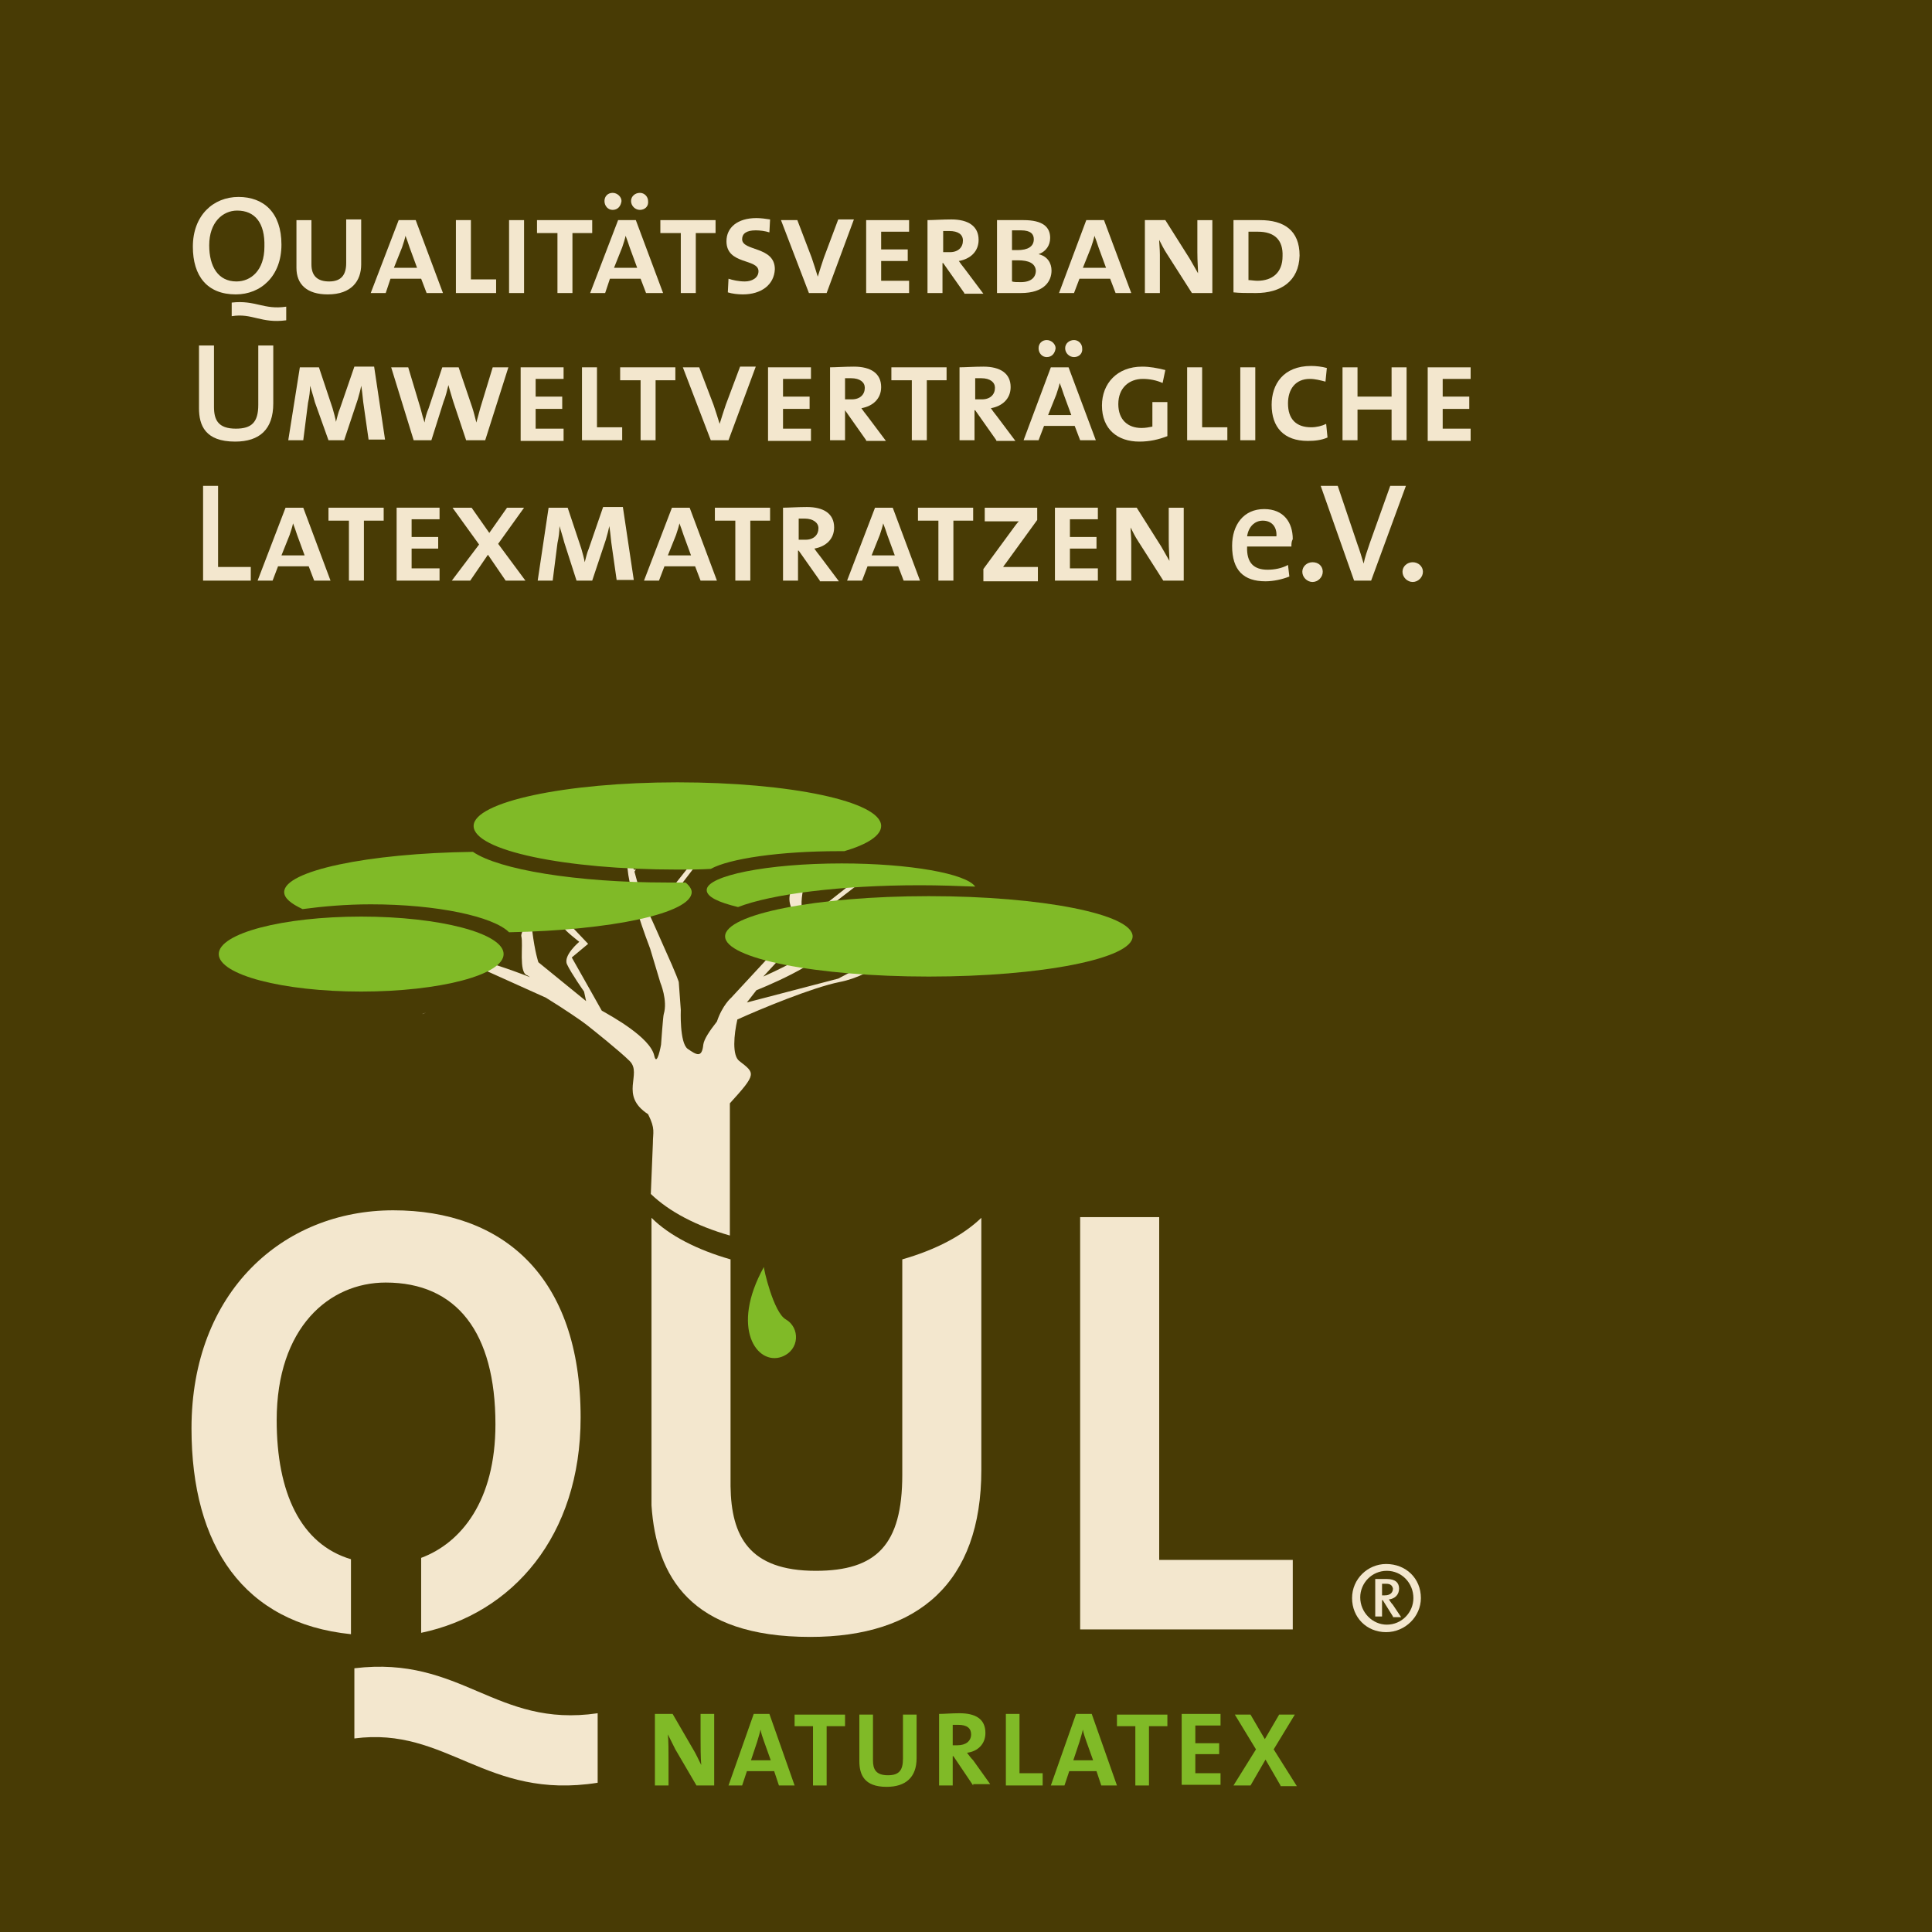
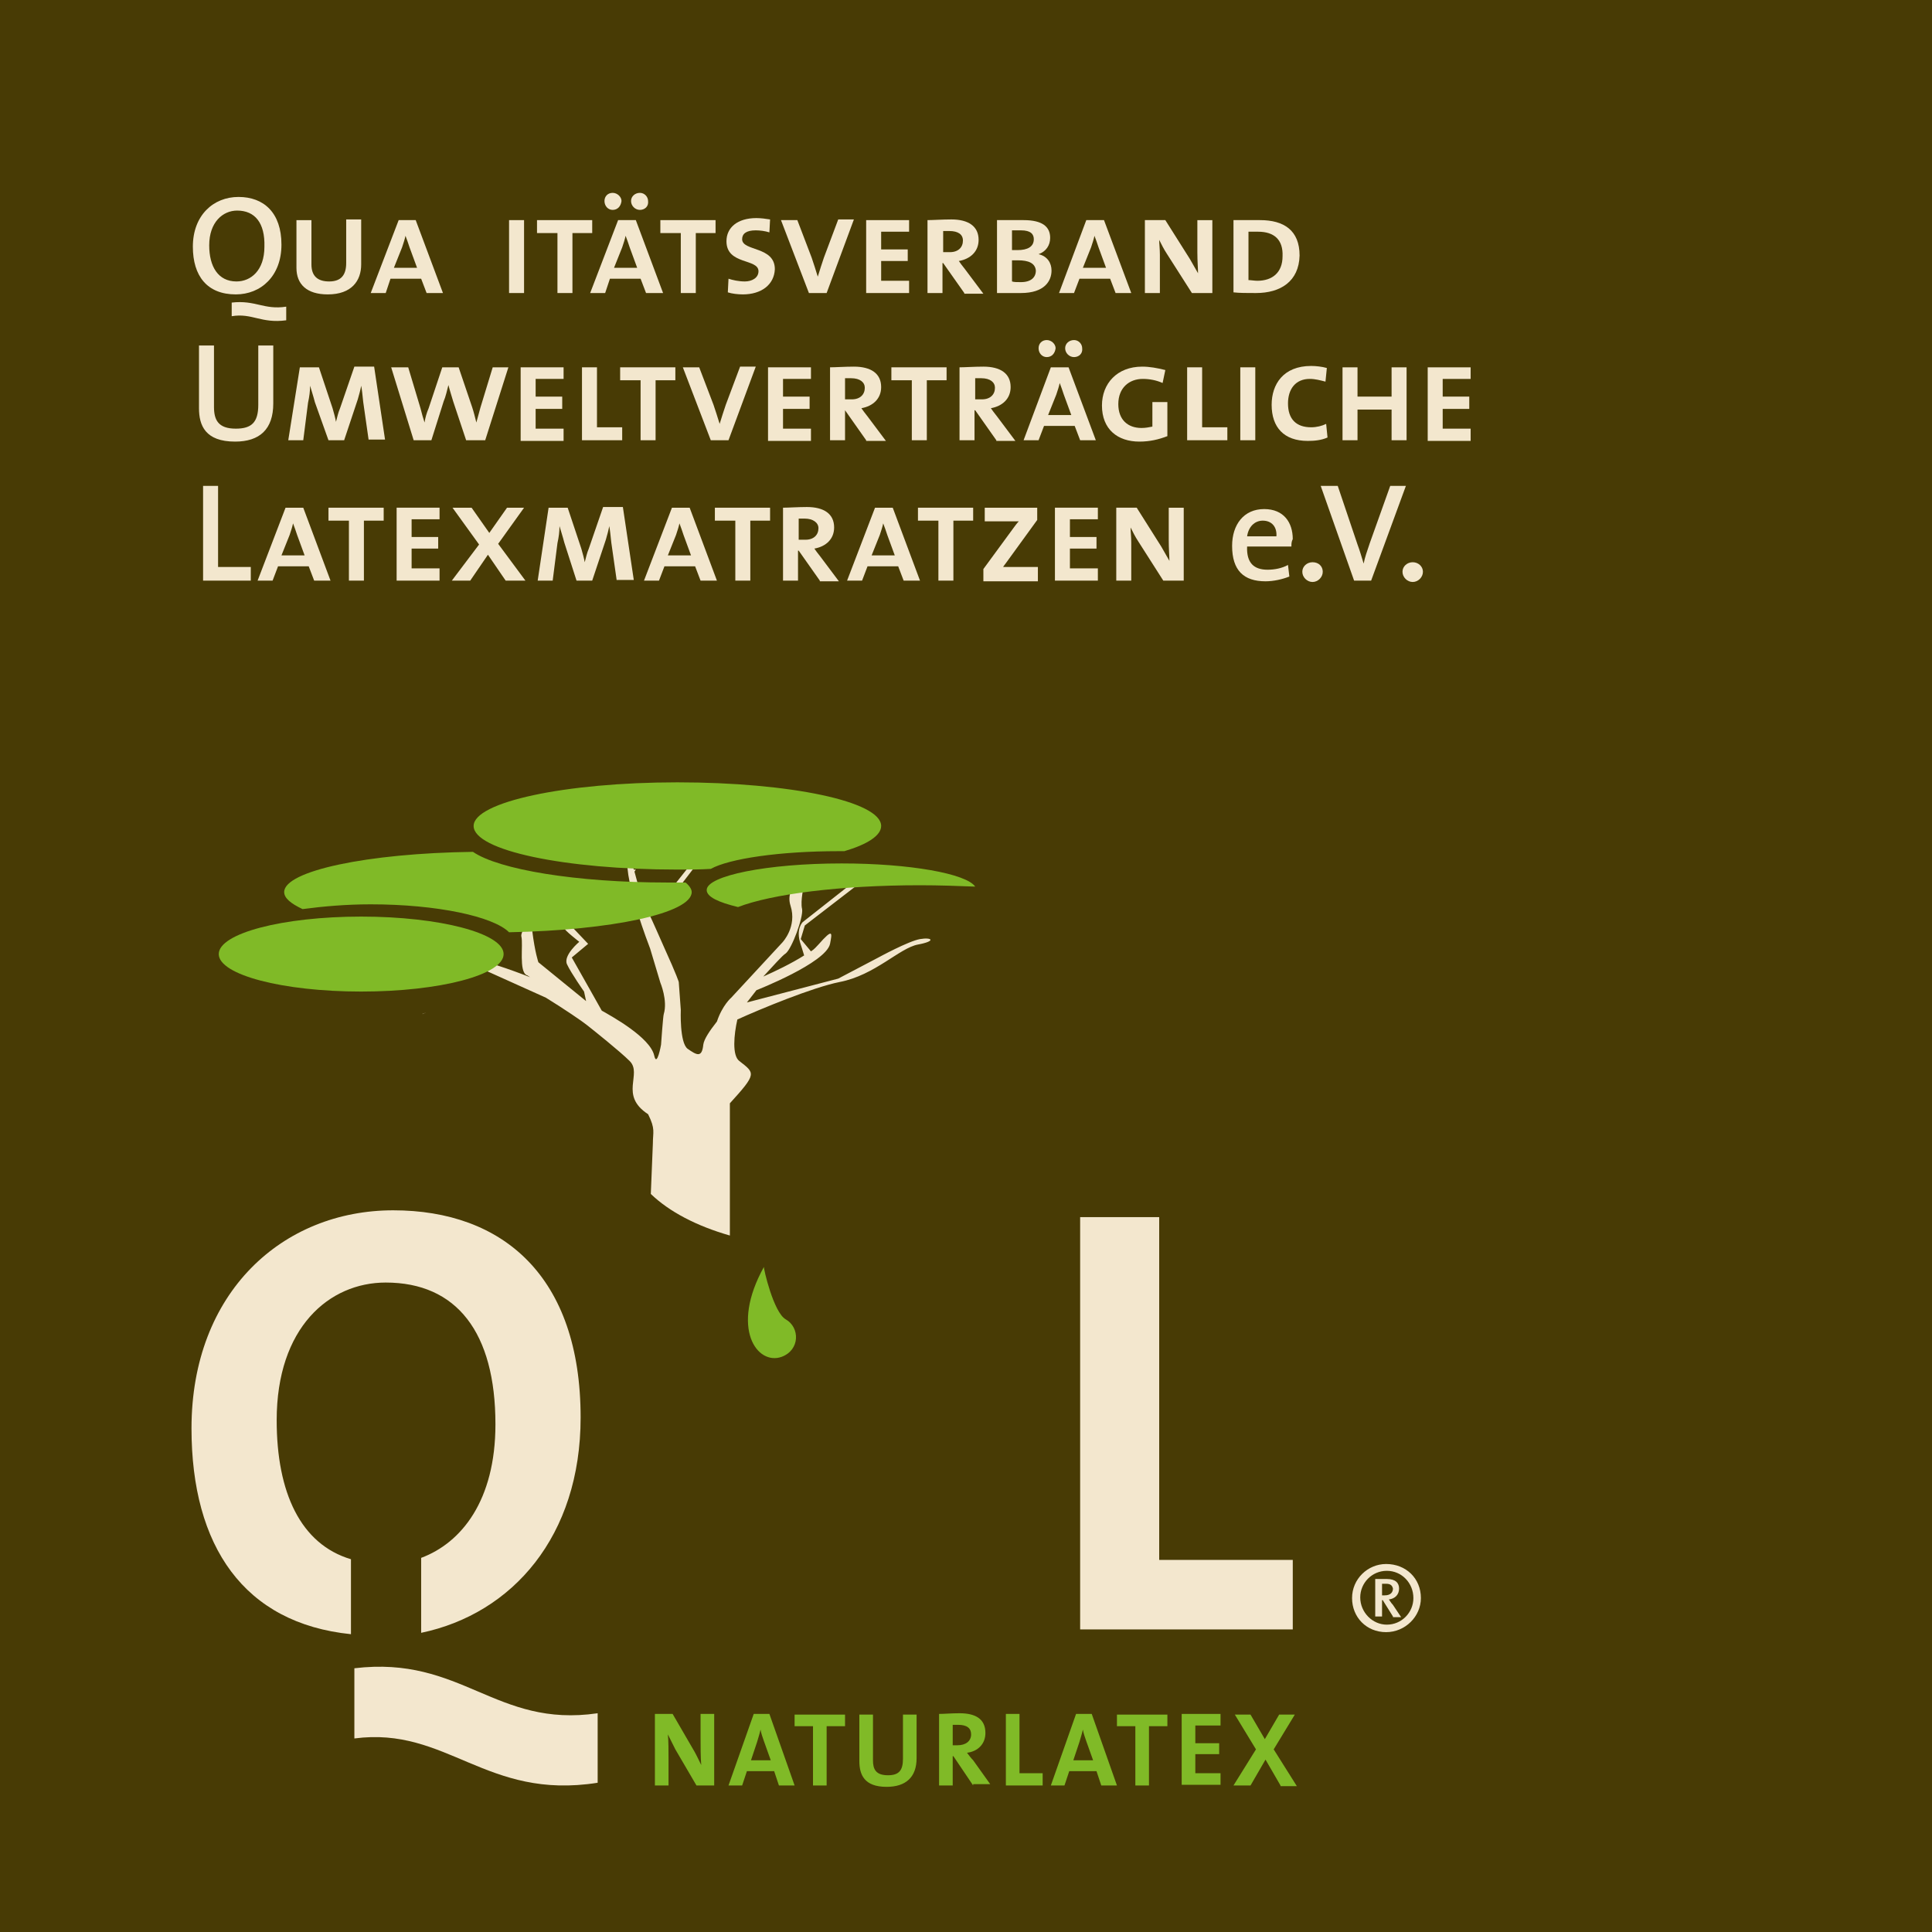
<svg xmlns="http://www.w3.org/2000/svg" version="1.1" x="0px" y="0px" viewBox="0 0 283.5 283.5" style="enable-background:new 0 0 283.5 283.5;" xml:space="preserve">
  <style type="text/css">
	.st0{fill:#483B05;}
	.st1{fill:#F3E7CE;}
	.st2{fill:#80BA27;}
</style>
  <linearGradient id="SVGID_1_" gradientUnits="userSpaceOnUse" x1="0" y1="283.46" x2="0.707" y2="282.753">
    <stop offset="0" style="stop-color:#1DA238" />
    <stop offset="0.983" style="stop-color:#24391D" />
  </linearGradient>
  <g id="Ebene_1">
    <rect x="0" y="0" class="st0" width="283.5" height="283.5" />
    <g>
      <path class="st1" d="M34.6,43.2c-4.2,0-6.3-2.7-6.3-7c0-4.6,3-7.3,6.7-7.3c3.7,0,6.3,2.3,6.3,7C41.3,40.5,38.3,43.2,34.6,43.2z     M34.8,30.9c-2.1,0-4.1,1.7-4.1,5.1c0,3.1,1.3,5.3,4,5.3c2.1,0,4.1-1.6,4.1-5.1C38.9,32.7,37.4,30.9,34.8,30.9z M34,46.4v-2    c3.5-0.4,4.7,1.1,8,0.6v2C38.3,47.5,37,45.9,34,46.4z" />
      <path class="st1" d="M48.1,43.2c-3.1,0-4.6-1.5-4.6-3.9v-7h2.2v6.5c0,1.7,0.9,2.5,2.6,2.5c1.8,0,2.5-1,2.5-2.7v-6.4H53v6.6    C53,41.2,51.6,43.2,48.1,43.2z" />
      <path class="st1" d="M62.6,43l-0.8-2.1h-4.5L56.6,43h-2.2l4.1-10.7H61L65,43H62.6z M60.1,36.3c-0.2-0.6-0.4-1.2-0.6-1.7h0    c-0.1,0.5-0.3,1.1-0.5,1.7l-1.2,3h3.4L60.1,36.3z" />
-       <path class="st1" d="M66.9,43V32.3h2.2V41h3.7V43H66.9z" />
      <path class="st1" d="M74.7,43V32.3h2.2V43H74.7z" />
      <path class="st1" d="M84,34.2V43h-2.2v-8.8h-3v-1.9h8.1v1.9H84z" />
      <path class="st1" d="M94.8,43L94,40.9h-4.5L88.8,43h-2.2l4.1-10.7h2.6l4,10.7H94.8z M89.9,30.8c-0.7,0-1.2-0.6-1.2-1.3    c0-0.7,0.5-1.2,1.2-1.2c0.7,0,1.3,0.6,1.3,1.2C91.1,30.3,90.6,30.8,89.9,30.8z M92.4,36.3c-0.2-0.6-0.4-1.2-0.6-1.7h0    c-0.1,0.5-0.3,1.1-0.5,1.7l-1.2,3h3.4L92.4,36.3z M93.9,30.8c-0.7,0-1.3-0.6-1.3-1.3c0-0.7,0.6-1.2,1.3-1.2c0.7,0,1.2,0.6,1.2,1.2    C95.2,30.3,94.6,30.8,93.9,30.8z" />
      <path class="st1" d="M102.1,34.2V43h-2.2v-8.8h-3v-1.9h8.1v1.9H102.1z" />
      <path class="st1" d="M109,43.2c-0.7,0-1.6-0.1-2.2-0.3l0.1-2c0.6,0.2,1.5,0.4,2.4,0.4c1,0,2-0.5,2-1.5c0-1.9-4.7-0.9-4.7-4.4    c0-2,1.6-3.4,4.4-3.4c0.6,0,1.4,0.1,2,0.2l-0.1,1.9c-0.6-0.2-1.4-0.3-2-0.3c-1.4,0-2,0.5-2,1.3c0,1.8,4.8,1,4.8,4.4    C113.6,41.8,111.7,43.2,109,43.2z" />
      <path class="st1" d="M121.3,43h-2.6l-4.1-10.7h2.4l2.1,5.5c0.3,0.9,0.6,1.8,0.9,2.8h0c0.3-1,0.6-1.9,0.9-2.8l2.1-5.6h2.3L121.3,43    z" />
      <path class="st1" d="M127.1,43V32.3h6.3V34h-4.1v2.6h3.9v1.7h-3.9v2.9h4.1V43H127.1z" />
      <path class="st1" d="M141.5,43l-3.1-4.4h-0.1V43h-2.2V32.3c0.8,0,2.2-0.1,3.5-0.1c2.5,0,4,1,4,3c0,1.7-1.2,2.8-2.9,3.1    c0.2,0.3,0.5,0.7,0.9,1.2l2.7,3.6H141.5z M139.3,33.9c-0.4,0-0.7,0-0.9,0v3.1c0.3,0,0.7,0,1,0c1.2,0,1.9-0.7,1.9-1.7    C141.3,34.4,140.6,33.9,139.3,33.9z" />
      <path class="st1" d="M149.8,43c-0.7,0-2,0-3.5,0V32.3c1,0,2.5,0,3.9,0c2.8,0,3.9,1,3.9,2.6c0,1.1-0.6,2-1.7,2.4v0    c1.3,0.3,1.9,1.3,1.9,2.4C154.3,41.2,153.3,43,149.8,43z M149.8,33.8c-0.4,0-0.9,0-1.3,0v2.9c0.3,0,0.7,0,0.8,0    c1.5,0,2.4-0.5,2.4-1.6C151.7,34.4,151.3,33.8,149.8,33.8z M149.4,38.2c-0.2,0-0.7,0-0.9,0v3.1c0.3,0.1,0.7,0.1,1.3,0.1    c1.5,0,2.2-0.7,2.2-1.7C151.9,38.6,150.9,38.2,149.4,38.2z" />
      <path class="st1" d="M163.7,43l-0.8-2.1h-4.5l-0.8,2.1h-2.2l4-10.7h2.6l4,10.7H163.7z M161.2,36.3c-0.2-0.6-0.4-1.2-0.6-1.7h0    c-0.1,0.5-0.3,1.1-0.5,1.7l-1.2,3h3.4L161.2,36.3z" />
      <path class="st1" d="M174.9,43l-3.7-5.8c-0.4-0.6-0.8-1.4-1.1-2h0c0,0.6,0.1,1.3,0.1,2.2l0,5.6H168V32.3h3l3.6,5.7    c0.4,0.7,0.8,1.4,1.2,2.1h0c0-0.7-0.1-1.7-0.1-3.1l0-4.7h2.2V43H174.9z" />
      <path class="st1" d="M184.3,43c-1.4,0-2.4,0-3.3-0.1V32.3c0.9,0,2.6,0,3.9,0c3.5,0,5.8,1.5,5.8,5.2C190.6,41.3,187.9,43,184.3,43z     M184.6,34c-0.4,0-1,0-1.4,0v7.1c0.3,0,0.9,0.1,1.3,0.1c2.2,0,3.7-1.2,3.7-3.6C188.3,35.2,187,34,184.6,34z" />
      <path class="st1" d="M34.5,64.8c-4.4,0-5.3-2.4-5.3-4.9v-9.2h2.2v9c0,1.9,0.6,3.2,3.2,3.2c2.3,0,3.3-0.9,3.3-3.5v-8.7h2.2v8.5    C40.1,63,38.1,64.8,34.5,64.8z" />
      <path class="st1" d="M54.1,64.6L53.3,59c-0.1-1-0.2-1.9-0.3-2.4h0c-0.1,0.6-0.3,1.3-0.5,2l-2,6h-2.3L46.2,59    c-0.2-0.8-0.5-1.7-0.7-2.4h0c0,0.8-0.1,1.6-0.3,2.5l-0.7,5.5h-2.2L44,53.9h2.8l2,6c0.2,0.7,0.4,1.4,0.5,2h0c0.2-0.7,0.3-1.3,0.6-2    l2.1-6.1h2.9l1.6,10.7H54.1z" />
      <path class="st1" d="M71.2,64.6h-2.8l-1.9-5.7c-0.2-0.7-0.5-1.6-0.7-2.4h0c-0.2,0.8-0.4,1.7-0.7,2.4l-1.8,5.7h-2.6l-3.3-10.7h2.5    l1.8,6c0.2,0.8,0.4,1.5,0.6,2.1h0c0.1-0.7,0.3-1.4,0.6-2.1l2-6h2.4l2,5.9c0.2,0.6,0.4,1.4,0.6,2.2h0c0.2-0.7,0.4-1.5,0.6-2.2    l1.8-5.9h2.3L71.2,64.6z" />
      <path class="st1" d="M76.4,64.6V53.9h6.3v1.7h-4.1v2.6h3.9V60h-3.9v2.9h4.1v1.8H76.4z" />
      <path class="st1" d="M85.4,64.6V53.9h2.2v8.8h3.7v1.9H85.4z" />
      <path class="st1" d="M96.2,55.8v8.8H94v-8.8h-3v-1.9h8.1v1.9H96.2z" />
      <path class="st1" d="M106.9,64.6h-2.6l-4.1-10.7h2.4l2.1,5.5c0.3,0.9,0.6,1.8,0.9,2.8h0c0.3-1,0.6-1.9,0.9-2.8l2.1-5.6h2.3    L106.9,64.6z" />
      <path class="st1" d="M112.7,64.6V53.9h6.3v1.7h-4.1v2.6h3.9V60h-3.9v2.9h4.1v1.8H112.7z" />
      <path class="st1" d="M127.1,64.6l-3.1-4.4H124v4.4h-2.2V53.9c0.8,0,2.2-0.1,3.5-0.1c2.5,0,4,1,4,3c0,1.7-1.2,2.8-2.9,3.1    c0.2,0.3,0.5,0.7,0.9,1.2l2.7,3.6H127.1z M124.9,55.5c-0.4,0-0.7,0-0.9,0v3.1c0.3,0,0.7,0,1,0c1.2,0,1.9-0.7,1.9-1.7    C126.9,56.1,126.2,55.5,124.9,55.5z" />
      <path class="st1" d="M136,55.8v8.8h-2.2v-8.8h-3v-1.9h8.1v1.9H136z" />
      <path class="st1" d="M146.2,64.6l-3.1-4.4h-0.1v4.4h-2.2V53.9c0.8,0,2.2-0.1,3.5-0.1c2.5,0,4,1,4,3c0,1.7-1.2,2.8-2.9,3.1    c0.2,0.3,0.5,0.7,0.9,1.2l2.7,3.6H146.2z M144,55.5c-0.4,0-0.7,0-0.9,0v3.1c0.3,0,0.7,0,1,0c1.2,0,1.9-0.7,1.9-1.7    C146,56.1,145.3,55.5,144,55.5z" />
      <path class="st1" d="M158.5,64.6l-0.8-2.1h-4.5l-0.8,2.1h-2.2l4-10.7h2.6l4,10.7H158.5z M153.6,52.4c-0.7,0-1.2-0.6-1.2-1.3    c0-0.7,0.5-1.2,1.2-1.2c0.7,0,1.3,0.6,1.3,1.2C154.8,51.9,154.3,52.4,153.6,52.4z M156.1,57.9c-0.2-0.6-0.4-1.2-0.6-1.7h0    c-0.1,0.5-0.3,1.1-0.5,1.7l-1.2,3h3.4L156.1,57.9z M157.6,52.4c-0.7,0-1.3-0.6-1.3-1.3c0-0.7,0.6-1.2,1.3-1.2    c0.7,0,1.2,0.6,1.2,1.2C158.9,51.9,158.3,52.4,157.6,52.4z" />
      <path class="st1" d="M167.2,64.8c-3.2,0-5.5-1.8-5.5-5.3c0-3.2,2.2-5.7,5.9-5.7c1.1,0,2.2,0.2,3.4,0.5l-0.4,1.9    c-0.9-0.4-1.9-0.6-2.9-0.6c-2,0-3.6,1.3-3.6,3.7c0,2.3,1.4,3.5,3.4,3.5c0.6,0,1.1-0.1,1.6-0.2V59h2.2v5    C170,64.5,168.7,64.8,167.2,64.8z" />
      <path class="st1" d="M174.2,64.6V53.9h2.2v8.8h3.7v1.9H174.2z" />
      <path class="st1" d="M182,64.6V53.9h2.2v10.7H182z" />
      <path class="st1" d="M191.9,64.7c-3.5,0-5.3-2-5.3-5.3c0-3,1.7-5.7,5.8-5.7c0.7,0,1.6,0.1,2.3,0.3l-0.2,2    c-0.8-0.2-1.5-0.4-2.3-0.4c-2.1,0-3.2,1.5-3.2,3.6c0,2.3,1.2,3.5,3.4,3.5c0.8,0,1.6-0.2,2.2-0.5l0.2,2    C193.9,64.6,192.9,64.7,191.9,64.7z" />
      <path class="st1" d="M204.2,64.6v-4.5h-5v4.5h-2.2V53.9h2.2v4.3h5v-4.3h2.2v10.7H204.2z" />
      <path class="st1" d="M209.5,64.6V53.9h6.3v1.7h-4.1v2.6h3.9V60h-3.9v2.9h4.1v1.8H209.5z" />
      <path class="st1" d="M29.8,85.2V71.3H32v11.9h4.8v2H29.8z" />
      <path class="st1" d="M46.1,85.2l-0.8-2.1h-4.5l-0.8,2.1h-2.2l4.1-10.7h2.6l4,10.7H46.1z M43.6,78.5c-0.2-0.6-0.4-1.2-0.6-1.7h0    c-0.1,0.5-0.3,1.1-0.5,1.7l-1.2,3h3.4L43.6,78.5z" />
      <path class="st1" d="M53.4,76.4v8.8h-2.2v-8.8h-3v-1.9h8.1v1.9H53.4z" />
      <path class="st1" d="M58.2,85.2V74.5h6.3v1.7h-4.1v2.6h3.9v1.7h-3.9v2.9h4.1v1.8H58.2z" />
      <path class="st1" d="M74.2,85.2l-2.6-3.8l-2.6,3.8h-2.7l4-5.3l-3.9-5.4h2.8l2.6,3.7l2.6-3.7h2.5l-3.8,5.3l4,5.4H74.2z" />
      <path class="st1" d="M90.5,85.2l-0.8-5.6c-0.1-1-0.2-1.9-0.3-2.4h0c-0.1,0.6-0.3,1.3-0.5,2l-2,6h-2.3l-1.8-5.6    c-0.2-0.8-0.5-1.7-0.7-2.4h0c0,0.8-0.1,1.6-0.3,2.5l-0.7,5.5h-2.2l1.6-10.7h2.8l2,6c0.2,0.7,0.4,1.4,0.5,2h0    c0.2-0.7,0.3-1.3,0.6-2l2.1-6.1h2.9l1.6,10.7H90.5z" />
      <path class="st1" d="M102.8,85.2l-0.8-2.1h-4.5l-0.8,2.1h-2.2l4.1-10.7h2.6l4,10.7H102.8z M100.3,78.5c-0.2-0.6-0.4-1.2-0.6-1.7h0    c-0.1,0.5-0.3,1.1-0.5,1.7l-1.2,3h3.4L100.3,78.5z" />
      <path class="st1" d="M110.1,76.4v8.8h-2.2v-8.8h-3v-1.9h8.1v1.9H110.1z" />
      <path class="st1" d="M120.3,85.2l-3.1-4.4h-0.1v4.4h-2.2V74.5c0.8,0,2.2-0.1,3.5-0.1c2.5,0,4,1,4,3c0,1.7-1.2,2.8-2.9,3.1    c0.2,0.3,0.5,0.7,0.9,1.2l2.7,3.6H120.3z M118.1,76.1c-0.4,0-0.7,0-0.9,0v3.1c0.3,0,0.7,0,1,0c1.2,0,1.9-0.7,1.9-1.7    C120.1,76.7,119.3,76.1,118.1,76.1z" />
      <path class="st1" d="M132.6,85.2l-0.8-2.1h-4.5l-0.8,2.1h-2.2l4.1-10.7h2.6l4,10.7H132.6z M130.2,78.5c-0.2-0.6-0.4-1.2-0.6-1.7h0    c-0.1,0.5-0.3,1.1-0.5,1.7l-1.2,3h3.4L130.2,78.5z" />
      <path class="st1" d="M139.9,76.4v8.8h-2.2v-8.8h-3v-1.9h8.1v1.9H139.9z" />
      <path class="st1" d="M144.3,85.2v-1.7l4.4-6c0.3-0.4,0.5-0.7,0.8-1c-0.5,0-1.2,0-2.1,0h-2.9v-2h7.7v1.8l-4.5,6.2    c-0.2,0.3-0.4,0.5-0.5,0.7c0.3,0,1.2,0,2.3,0h2.8v2.1H144.3z" />
      <path class="st1" d="M154.8,85.2V74.5h6.3v1.7H157v2.6h3.9v1.7H157v2.9h4.1v1.8H154.8z" />
      <path class="st1" d="M170.7,85.2l-3.7-5.8c-0.4-0.6-0.8-1.4-1.1-2h0c0,0.6,0.1,1.3,0.1,2.2l0,5.6h-2.2V74.5h3l3.6,5.7    c0.4,0.7,0.8,1.4,1.2,2.1h0c0-0.7-0.1-1.7-0.1-3.1l0-4.7h2.2v10.7H170.7z" />
      <path class="st1" d="M189.5,80.2h-6.5c-0.1,2.4,1,3.4,3,3.4c1,0,2.1-0.2,3-0.7l0.2,1.7c-1,0.4-2.3,0.7-3.5,0.7    c-3.2,0-4.9-1.6-4.9-5.2c0-3.1,1.7-5.4,4.7-5.4c2.9,0,4.2,2,4.2,4.4C189.5,79.5,189.5,79.8,189.5,80.2z M185.3,76.4    c-1.2,0-2.1,0.9-2.3,2.3h4.3C187.4,77.3,186.6,76.4,185.3,76.4z" />
      <path class="st1" d="M194.1,83.9c0,0.8-0.7,1.5-1.5,1.5c-0.8,0-1.5-0.7-1.5-1.5c0-0.8,0.7-1.4,1.5-1.4    C193.5,82.5,194.1,83.1,194.1,83.9z" />
      <path class="st1" d="M201.2,85.2h-2.5l-4.9-13.9h2.5l2.9,8.6c0.3,0.8,0.6,1.8,0.9,2.8h0c0.2-1,0.5-1.8,0.9-3l3-8.4h2.3L201.2,85.2    z" />
      <path class="st1" d="M208.8,83.9c0,0.8-0.7,1.5-1.5,1.5c-0.8,0-1.5-0.7-1.5-1.5c0-0.8,0.7-1.4,1.5-1.4    C208.1,82.5,208.8,83.1,208.8,83.9z" />
    </g>
    <g>
      <g>
        <path class="st1" d="M158.5,239.1v-60.5h11.6v50.3h19.6v10.2H158.5z" />
        <g>
          <g>
            <path class="st1" d="M95.6,220.8C95.6,220.8,95.6,220.8,95.6,220.8c0-0.3,0-0.6,0-0.9C95.6,220.3,95.6,220.6,95.6,220.8z" />
            <path class="st1" d="M95.5,175.2c2.7,2.6,6.7,4.7,11.6,6.1l0-19.4c4-4.4,3.7-4.4,1.4-6.2c-1.1-0.8-0.8-3.9-0.3-6.1       c3.3-1.5,11-4.7,15-5.5c5.2-1,8.8-5,11.5-5.5c2.7-0.5,2.1-1.1,0.3-0.8c-1.7,0.3-6.1,2.7-6.1,2.7l-5.9,3.1l-13.4,3.5l1.4-1.8       c0,0,10.2-4,10.8-6.8c0.3-1.6,0.5-2.4-1.7,0.1c-0.3,0.3-0.6,0.7-1.1,1l-1.5-1.8l0.6-2l8.7-6.7l-1-0.1l-8,6.3c0,0-1.1,1-0.3,3.3       c0,0,0.3,0.9,0.5,1.6c-1.9,1.2-4.2,2.3-6,3.1c1.4-1.5,2.8-3.1,3.3-3.4c0.9-0.7,2.6-5.3,2.4-6.5c-0.3-1.2,0.3-3.6,0.3-3.6       l1.7-2.2H119c0,0-4,2.2-3,5.3c1,3.1-1.2,5.4-1.2,5.4l-7.5,8.1c0,0-1.3,1.1-2.1,3.5c-1.1,1.4-1.9,2.6-2,3.4       c-0.2,2-1,1.5-2.3,0.6c-1.2-0.9-1-5.7-1-5.7l-0.3-4.1c0,0-0.2-0.8-2.2-5.2c-0.4-0.9-1.8-4.1-2.3-5.1l2.6-1.4l2.1-2.4l2.3-3       l1.1-4.1l0.3-1.1l-1.6,1l-0.6,4.1l-2.3,2.9l-2.1,2.3l-2.3,0.4c-1-2.5-1-2.8-1.5-4.6l0.2-0.3l-0.3,0c-0.2-0.7-0.3-1.2-0.4-1.5       c-0.1-1.3,2.6-0.8-1.5-6.4c-2.6-3.5-1.5-2.4-1.1-0.7c0.4,1.8,2.7,4.2,2.7,4.2s-1.1,0.5-0.6,4.4l0.1,0.8       c0.4,2.4,1.3,5.8,3.2,10.8l1.5,5c0,0,1.1,2.6,0.5,4.6c-0.1,0.2-0.4,4.5-0.4,4.5s-0.6,3.4-1,1.6c-0.6-2.7-6.3-5.8-7.7-6.6       l-1.8-3.2l-2.6-4.6l2.4-2l-3.8-4c0,0-0.2-0.7,1.2-1.6c1.3-0.9-0.9-1.6-1-1c-0.1,0.6-0.3,2.9,0,4.2c0.1,0.4,2.3,2.1,2.3,2.1       s-2.4,2-1.8,3.3c0.6,1.3,2.5,4,2.5,4l0.3,1.4l-7-5.7c0,0-0.5-1.4-0.9-4.6c-0.4-3.1-1.7-6.8-1.7-6.8l3.2,3.5       c0,0-3.3,2.9-3.1,4.1c0.3,1.2-0.4,5.2,0.8,5.7c0.1,0,0.3,0.2,0.5,0.3c-2.8-1.1-7.1-2.6-8.1-2.5c-1.5,0.1-8.9-2.7-8.9-2.7       l8.2,3.2l11.1,5c2.6,1.6,5.4,3.5,6,4c0.9,0.7,4.9,3.9,6.3,5.3c1.9,1.9-1.6,5,2.7,7.8c1.1,2.2,0.7,2.6,0.7,4.3" />
-             <path class="st1" d="M132.4,184.8v31.6c0,10.3-3.8,14.1-12.7,14.1c-9.8,0-12.4-5.1-12.5-12.4c0-0.2,0-0.4,0-0.6v-32.7       c-4.9-1.4-9-3.5-11.6-6.1v32.4v7.1c0,0.6,0,1.2,0,1.8c0,0.3,0,0.6,0,0.9c0.7,10.4,5.7,19.3,23.3,19.3c15.9,0,25.1-8,25.1-24.5       v-37C141.3,181.3,137.3,183.4,132.4,184.8z" />
          </g>
        </g>
        <g>
          <path class="st1" d="M52,255.1v-10.3c15.8-1.9,20.7,8.8,35.7,6.6v10.2C71.3,264.2,65.6,253.3,52,255.1z" />
          <g>
            <path class="st1" d="M85.2,208c0-20.7-11.4-30.4-27.5-30.4c-16.2,0-29.6,12-29.6,32c0,17.3,7.7,28.6,23.4,30.2v-11       c-7.4-2.2-10.9-9.8-10.9-20.4c0-13.6,7.7-20.2,16-20.2c10.4,0,16.1,7.3,16.1,20.8c0,11.2-5,17.4-10.9,19.6v11       C75.2,236.8,85.2,225.4,85.2,208z" />
          </g>
        </g>
      </g>
      <g>
        <g>
          <g>
-             <path class="st1" d="M84,139.5" />
            <polygon class="st1" points="68,138.2 64.9,136.8 59.9,135.6 56.4,135.8 60.3,136 64.8,137.6 69,139.2      " />
            <g>
              <path class="st1" d="M62.3,148.7c0,0,0.1,0,0.1-0.1C62.4,148.6,62.4,148.6,62.3,148.7z" />
              <path class="st1" d="M62,148.8c0.1,0,0.2-0.1,0.2-0.1C62.2,148.7,62.1,148.7,62,148.8z" />
            </g>
          </g>
        </g>
      </g>
    </g>
    <ellipse class="st2" cx="53" cy="140" rx="20.9" ry="5.5" />
    <path class="st2" d="M100.6,129.5c-0.9,0-1.8,0-2.7,0c-13.4,0-24.7-1.9-28.5-4.5c-15.5,0.2-27.7,2.8-27.7,5.9c0,0.9,1,1.7,2.7,2.5   c3-0.4,6.4-0.7,10-0.7c9.8,0,18,1.8,20.3,4.1c15.1-0.3,26.8-2.8,26.8-5.9C101.5,130.5,101.2,130,100.6,129.5z" />
    <path class="st2" d="M123.1,124.9c0.3,0,0.5,0,0.8,0c3.4-1,5.4-2.3,5.4-3.7c0-3.6-13.4-6.4-29.9-6.4c-16.5,0-29.9,2.9-29.9,6.4   c0,3.6,13.4,6.4,29.9,6.4c1.7,0,3.3,0,4.9-0.1C107,126,114.4,124.9,123.1,124.9z" />
    <path class="st2" d="M135,129.9c2.8,0,5.5,0.1,8.1,0.2c-1.3-1.9-9.6-3.4-19.6-3.4c-10.9,0-19.8,1.8-19.8,3.9c0,1,1.7,1.8,4.6,2.5   C113.2,131.2,123.3,129.9,135,129.9z" />
-     <ellipse class="st2" cx="136.3" cy="137.4" rx="29.9" ry="5.9" />
    <g>
      <path class="st2" d="M102.2,262l-3.1-5.3c-0.4-0.8-0.8-1.6-1.1-2.2c0.1,0.9,0.1,2.5,0.1,3.8v3.7h-2v-10.5h2.6l2.9,5    c0.5,0.8,0.9,1.7,1.3,2.5c-0.1-1.1-0.1-2.9-0.1-4.2v-3.3h2V262H102.2z" />
      <path class="st2" d="M114.3,262l-0.7-2.1h-4l-0.7,2.1h-2l3.7-10.5h2.3l3.7,10.5H114.3z M112.1,255.5c-0.2-0.6-0.4-1.1-0.5-1.7h0    c-0.1,0.5-0.3,1.1-0.5,1.8l-0.9,2.7h2.9L112.1,255.5z" />
      <path class="st2" d="M121.3,253.3v8.7h-2v-8.7h-2.7v-1.7h7.4v1.7H121.3z" />
      <path class="st2" d="M130.1,262.2c-3.3,0-4-1.8-4-3.8v-6.8h2v6.7c0,1.3,0.4,2.2,2.2,2.2c1.6,0,2.2-0.7,2.2-2.4v-6.5h2v6.4    C134.5,260.8,132.9,262.2,130.1,262.2z" />
      <path class="st2" d="M142.8,262l-2.9-4.3h-0.1v4.3h-2v-10.5c0.8,0,1.8-0.1,3-0.1c2.3,0,3.8,0.8,3.8,2.9c0,1.6-1.1,2.7-2.7,2.9    c0.3,0.4,0.6,0.8,0.9,1.1l2.5,3.5H142.8z M140.6,253.1c-0.3,0-0.6,0-0.8,0v3c0.1,0,0.4,0,0.7,0c1.2,0,2-0.6,2-1.6    C142.5,253.6,141.9,253.1,140.6,253.1z" />
      <path class="st2" d="M147.6,262v-10.5h2v8.7h3.4v1.8H147.6z" />
      <path class="st2" d="M161.6,262l-0.7-2.1h-4l-0.7,2.1h-2l3.7-10.5h2.3l3.7,10.5H161.6z M159.4,255.5c-0.2-0.6-0.4-1.1-0.5-1.7h0    c-0.1,0.5-0.3,1.1-0.5,1.8l-0.9,2.7h2.9L159.4,255.5z" />
      <path class="st2" d="M168.6,253.3v8.7h-2v-8.7h-2.7v-1.7h7.4v1.7H168.6z" />
      <path class="st2" d="M173.4,262v-10.5h5.7v1.7h-3.7v2.6h3.5v1.6h-3.5v2.8h3.7v1.7H173.4z" />
      <path class="st2" d="M187.9,262l-2.2-3.8l-2.2,3.8H181l3.3-5.3l-3.1-5.1h2.3l2.1,3.6l2.1-3.6h2.3l-3.1,5.1l3.4,5.4H187.9z" />
    </g>
    <g>
      <path class="st2" d="M115.3,193.6c2.1,1.2,2.1,4.5-0.6,5.5c-3.6,1.3-7.6-4.2-2.6-13.2C112,186,113.5,192.6,115.3,193.6z" />
    </g>
  </g>
  <g id="Ebene_2">
    <g>
      <path class="st1" d="M208.5,234.5c0,2.7-2.3,5-5.1,5c-2.9,0-5-2.2-5-5c0-2.8,2.3-5,5-5C206.3,229.5,208.5,231.6,208.5,234.5z     M199.6,234.4c0,2.2,1.8,4,3.9,4c2.2,0,3.9-1.8,3.9-3.9c0-2.2-1.7-4-3.9-4C201.3,230.5,199.6,232.3,199.6,234.4z M204.4,237.2    l-1.5-2.4h-0.1v2.4h-1v-5.5h1.7c1.3,0,1.8,0.6,1.8,1.4c0,0.9-0.6,1.5-1.5,1.6c0.1,0.1,0.3,0.5,0.6,0.8l1.2,1.8H204.4z     M203.4,232.4h-0.6v1.7h0.4c0.9,0,1.2-0.5,1.2-1C204.3,232.7,204.1,232.4,203.4,232.4z" />
    </g>
  </g>
</svg>